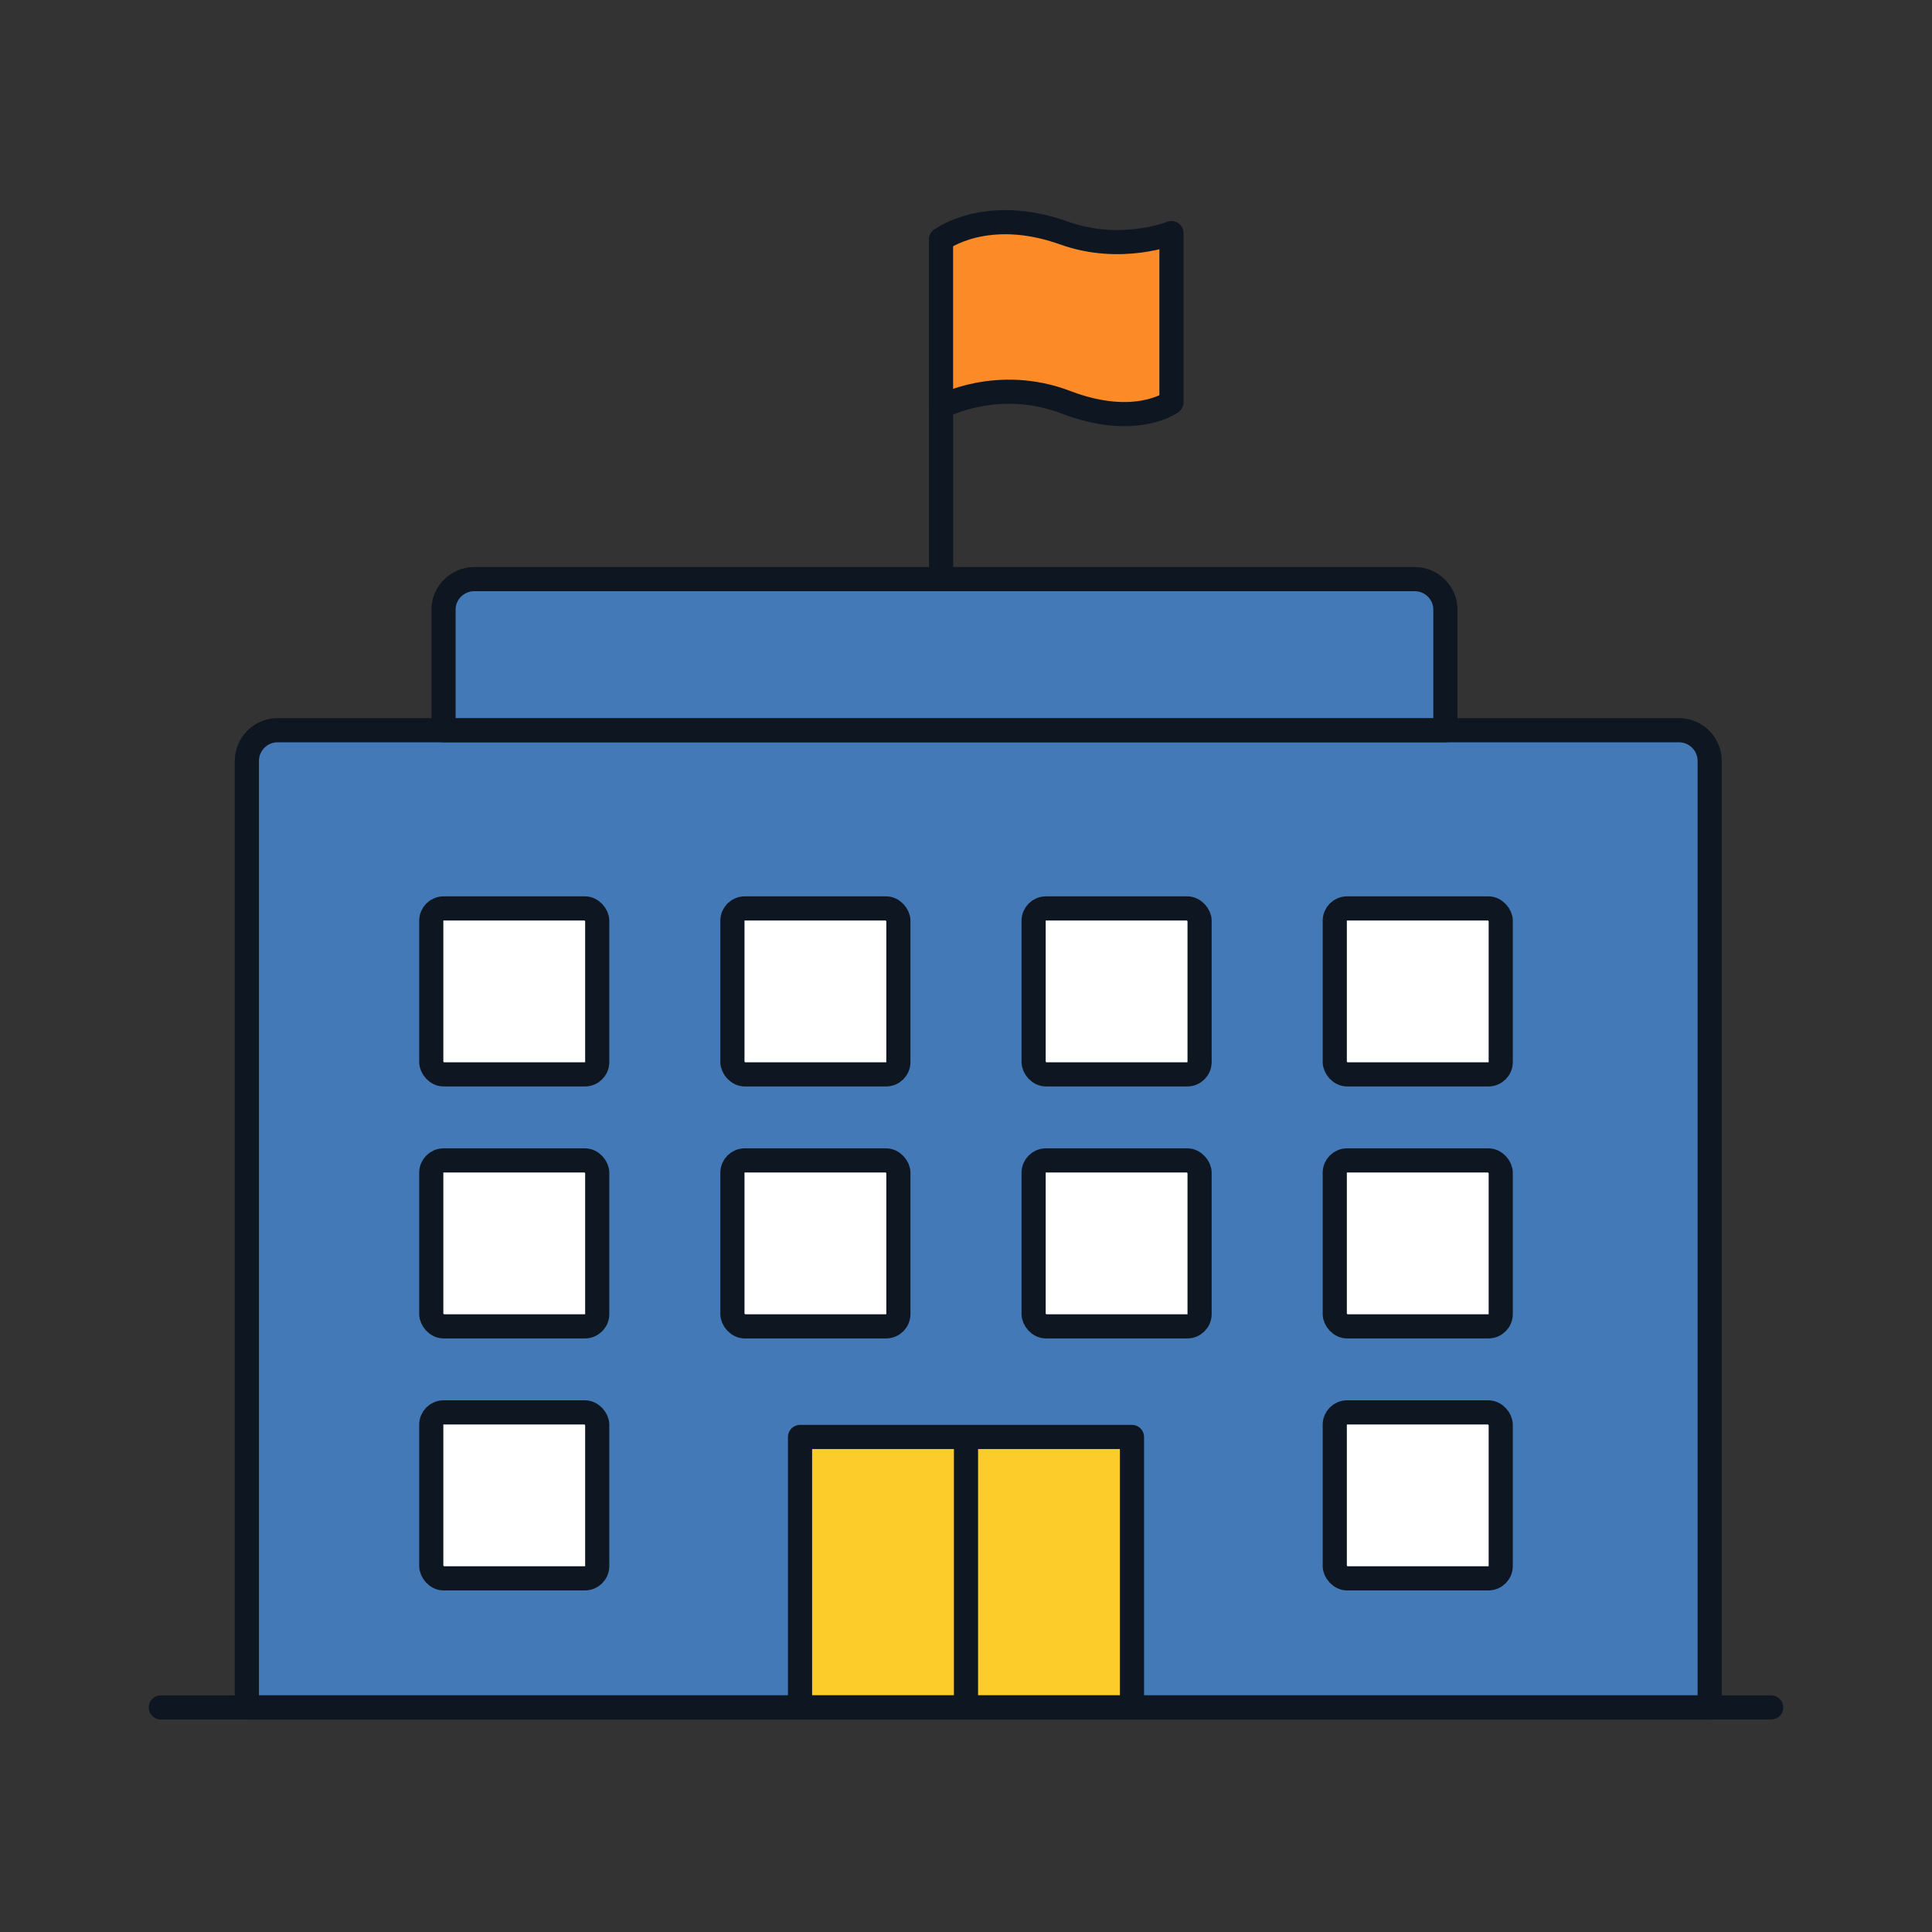
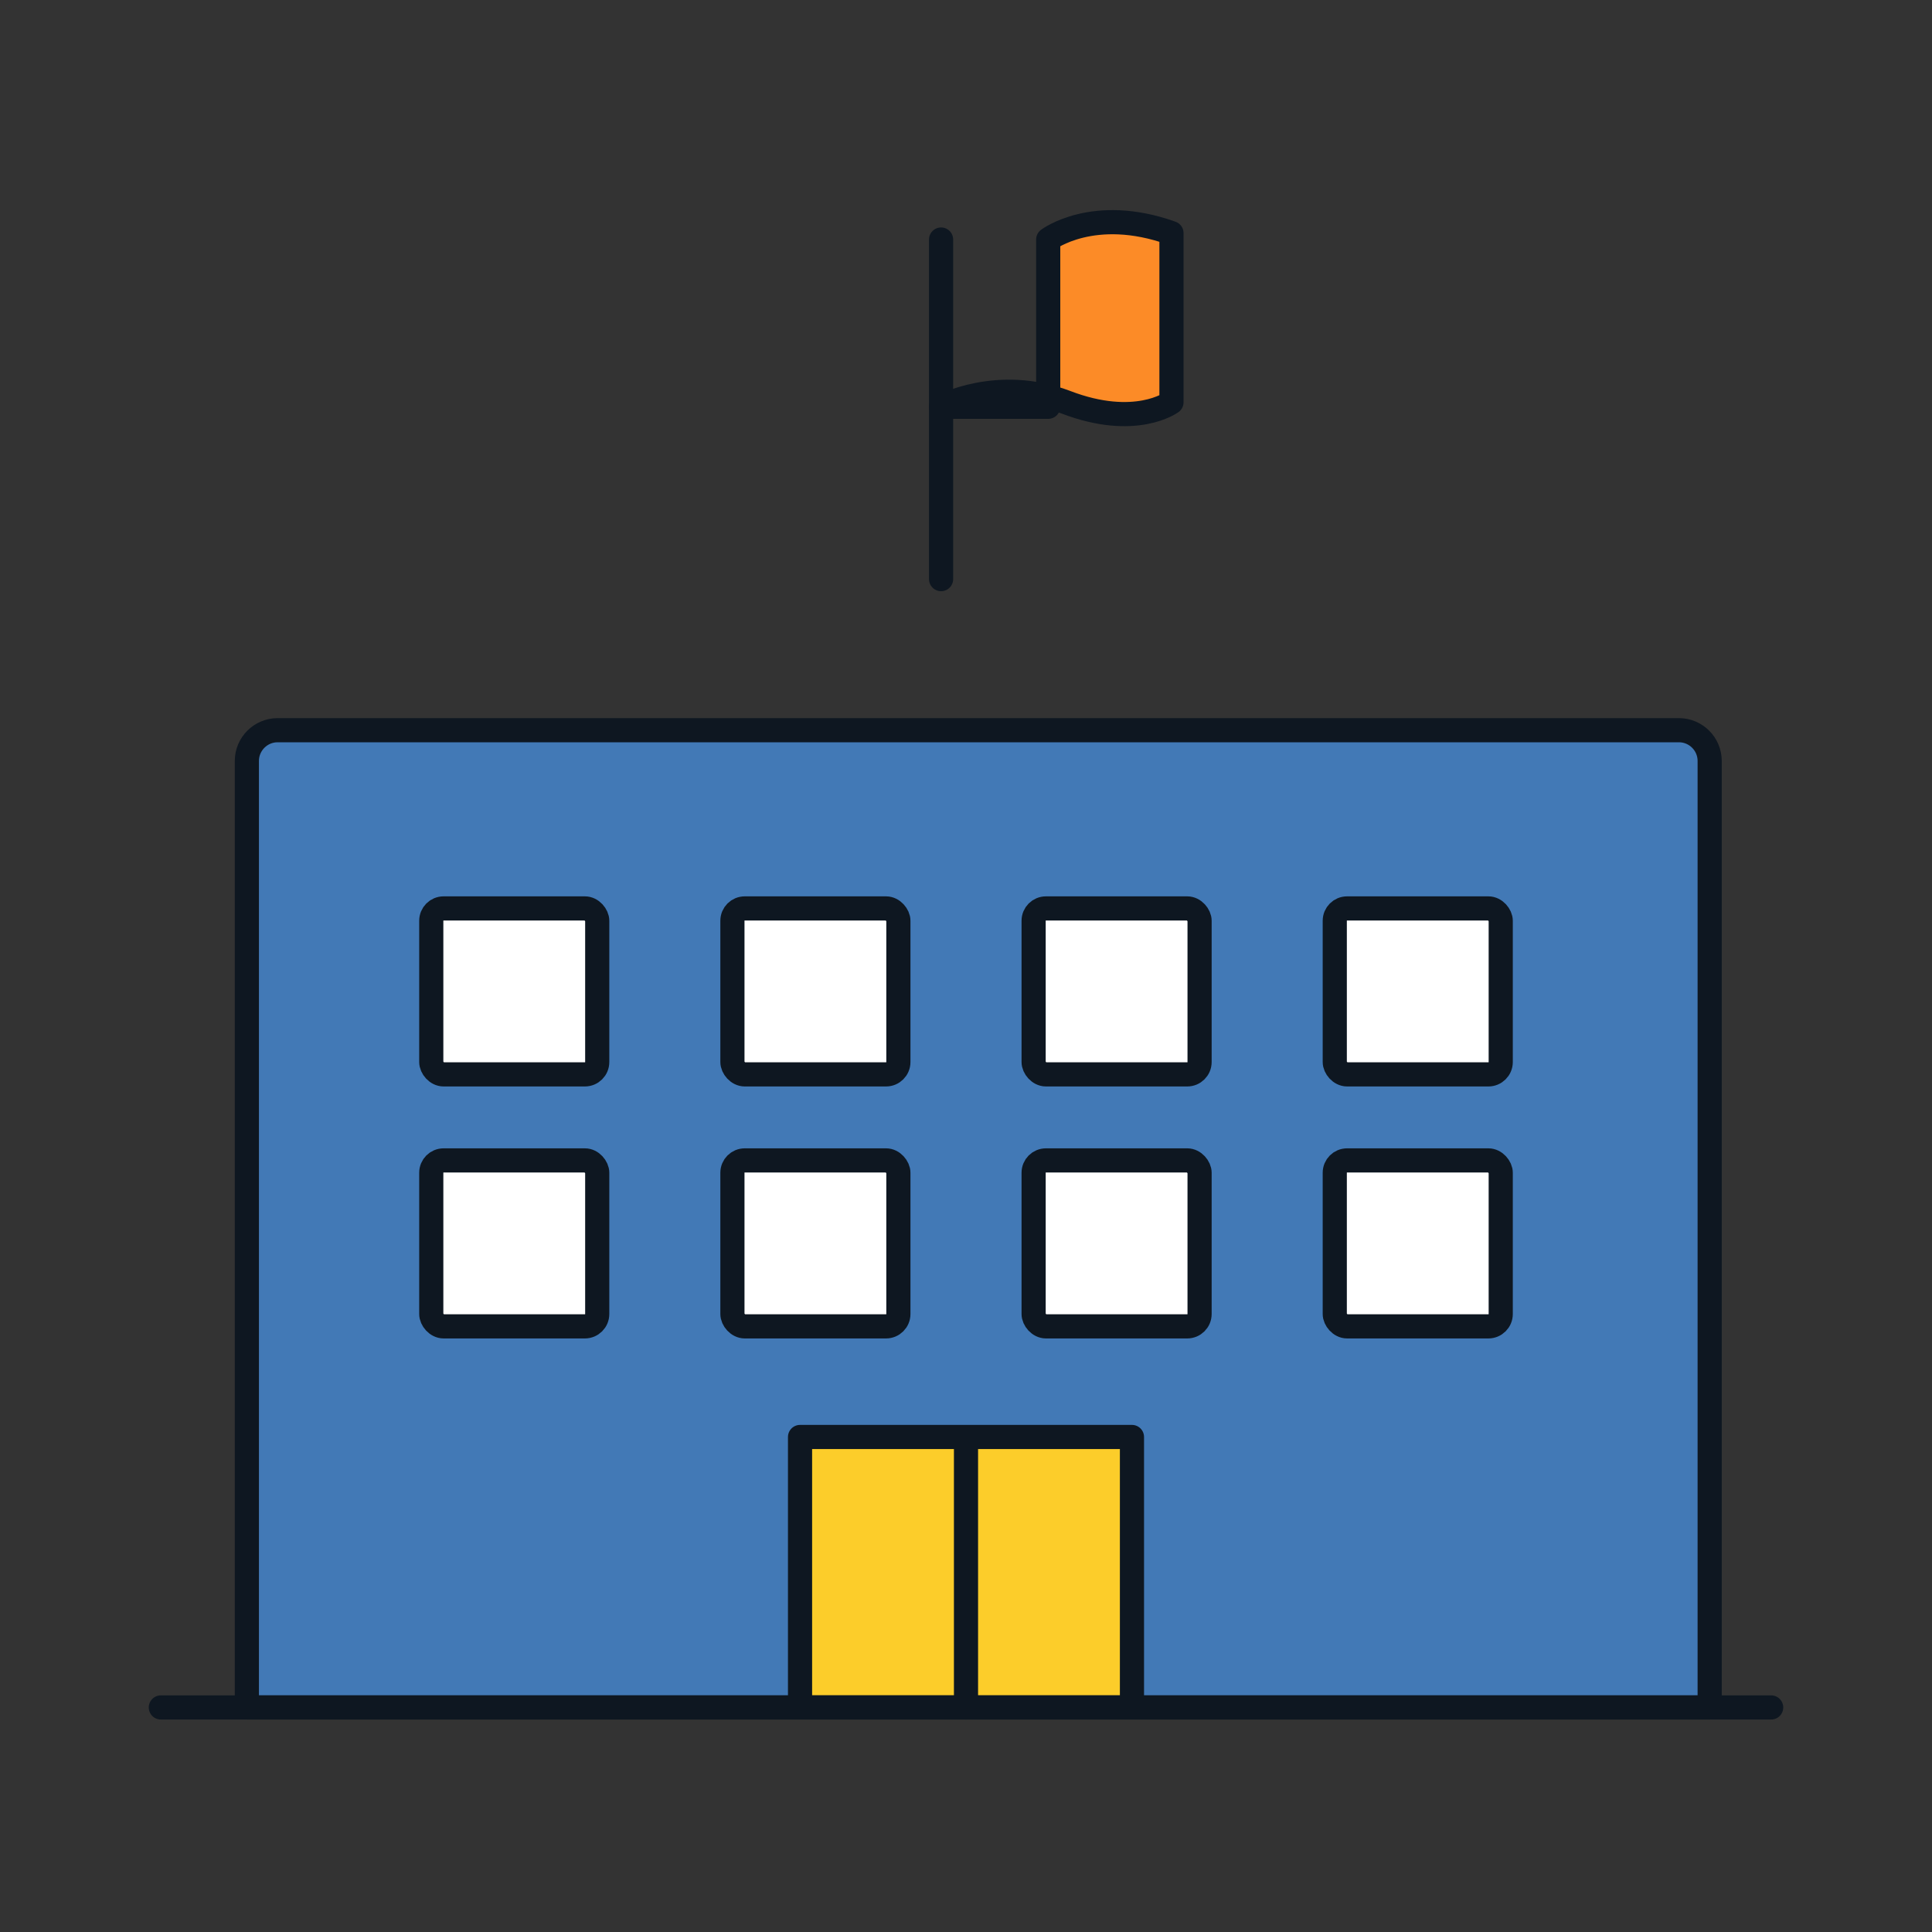
<svg xmlns="http://www.w3.org/2000/svg" id="Location:_District_Filled_" data-name="Location: District (Filled)" viewBox="0 0 400 400">
  <rect x="0" y="0" width="400" height="400" fill="#333333" stroke="none" />
  <defs>
    <style>
      .cls-1 {
        fill: #fccd2a;
      }

      .cls-1, .cls-2, .cls-3, .cls-4 {
        stroke-linecap: round;
      }

      .cls-1, .cls-2, .cls-3, .cls-4, .cls-5 {
        stroke: #0e1721;
        stroke-linejoin: round;
        stroke-width: 5px;
      }

      .cls-2 {
        fill: #fff;
      }

      .cls-3 {
        fill: none;
      }

      .cls-4 {
        fill: #4279b6;
      }

      .cls-5 {
        fill: #fc8b27;
      }
    </style>
  </defs>
  <line class="cls-3" x1="194.84" y1="119.9" x2="194.84" y2="49.59" />
-   <path class="cls-5" d="M194.84,84.22s11.72-6.34,25.87-.93c14.38,5.5,21.83,0,21.83,0v-35.03s-10.47,4.19-22.19,0c-16.13-5.77-25.52,1.33-25.52,1.33v34.63Z" />
+   <path class="cls-5" d="M194.84,84.22s11.72-6.34,25.87-.93c14.38,5.5,21.83,0,21.83,0v-35.03c-16.13-5.77-25.52,1.33-25.52,1.33v34.63Z" />
  <path class="cls-4" d="M51.11,353.51v-195.97c0-3.5,2.86-6.36,6.36-6.36h290.14c3.5,0,6.36,2.86,6.36,6.36v195.97H51.11Z" />
-   <path class="cls-4" d="M91.83,151.17v-24.98c0-3.46,2.86-6.29,6.36-6.29h194.7c3.5,0,6.36,2.83,6.36,6.29v24.98H91.83Z" />
  <rect class="cls-1" x="165.64" y="297.51" width="68.72" height="55.99" />
  <rect class="cls-2" x="89.29" y="188.08" width="34.36" height="34.36" rx="2.55" ry="2.55" />
  <rect class="cls-2" x="89.29" y="240.25" width="34.36" height="34.36" rx="2.55" ry="2.55" />
-   <rect class="cls-2" x="89.29" y="292.42" width="34.36" height="34.36" rx="2.55" ry="2.55" />
  <rect class="cls-2" x="276.35" y="188.08" width="34.36" height="34.36" rx="2.55" ry="2.55" />
  <rect class="cls-2" x="276.35" y="240.25" width="34.36" height="34.36" rx="2.55" ry="2.55" />
  <rect class="cls-2" x="214" y="188.08" width="34.36" height="34.36" rx="2.55" ry="2.55" />
  <rect class="cls-2" x="214" y="240.25" width="34.36" height="34.36" rx="2.55" ry="2.55" />
  <rect class="cls-2" x="151.64" y="188.08" width="34.36" height="34.36" rx="2.55" ry="2.55" />
  <rect class="cls-2" x="151.64" y="240.25" width="34.36" height="34.36" rx="2.55" ry="2.55" />
-   <rect class="cls-2" x="276.35" y="292.42" width="34.36" height="34.36" rx="2.55" ry="2.55" />
  <line class="cls-3" x1="200" y1="298.01" x2="200" y2="353.51" />
  <line class="cls-4" x1="33.3" y1="353.51" x2="366.7" y2="353.51" />
</svg>